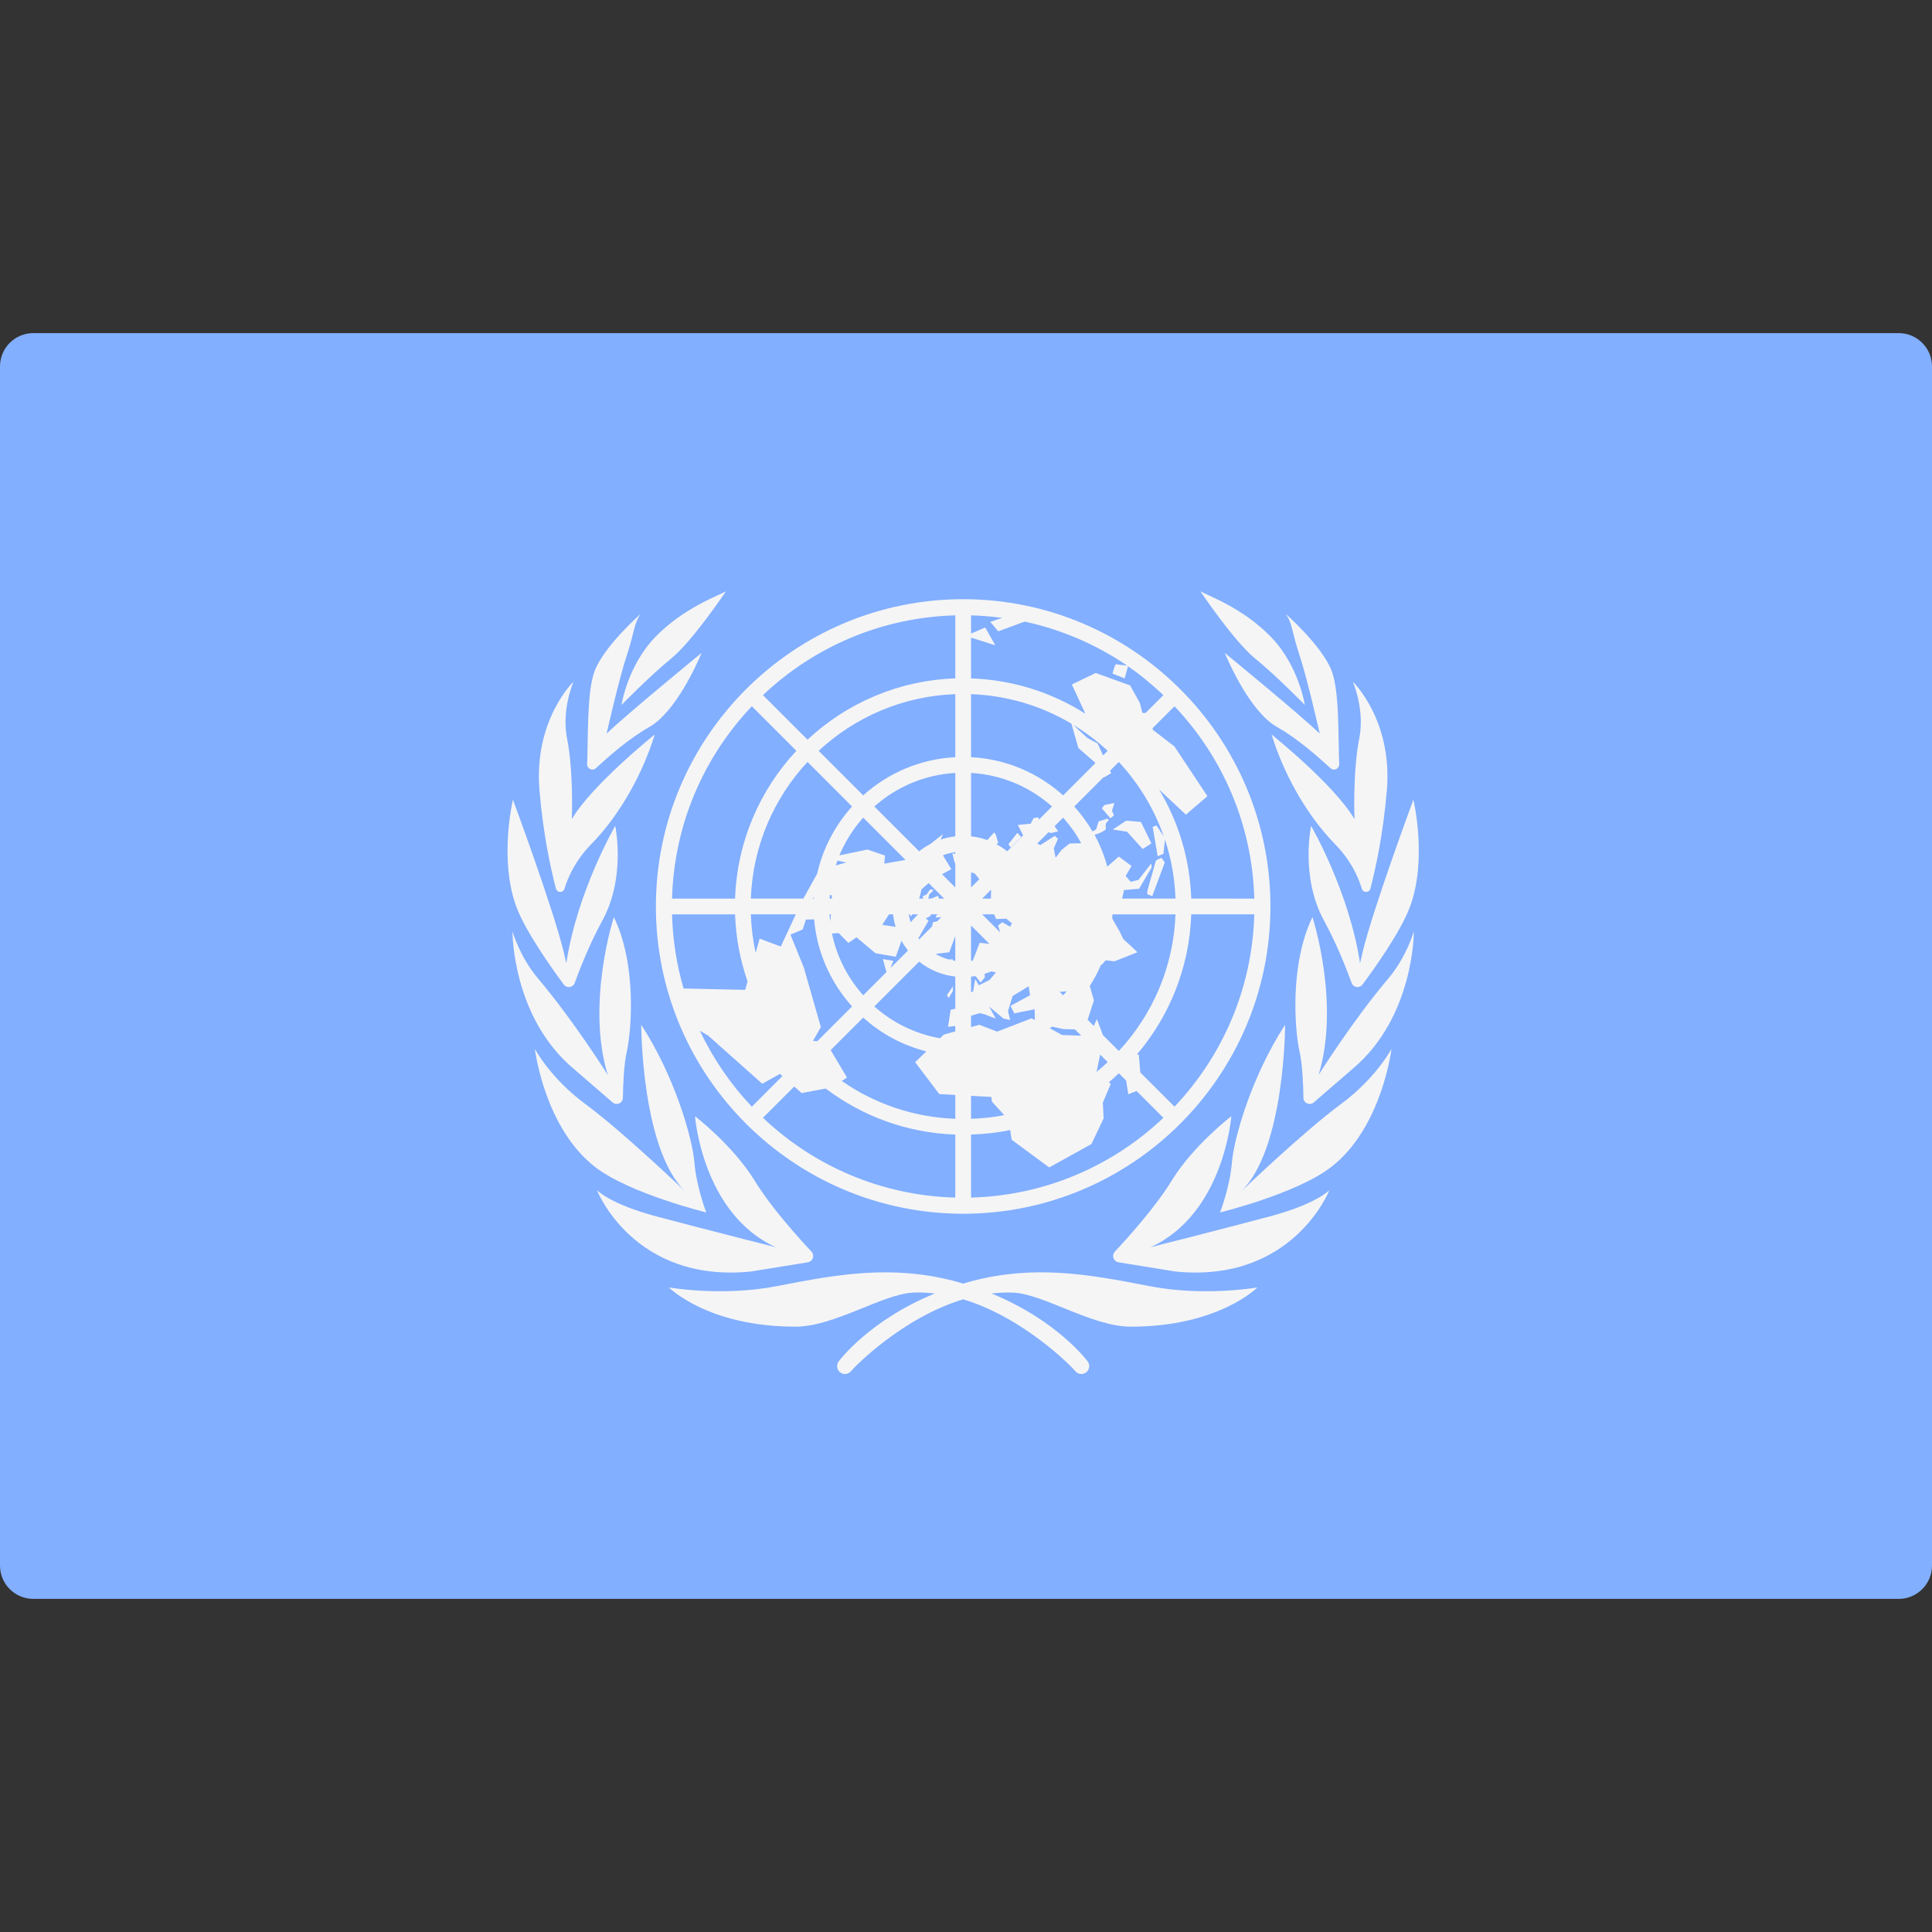
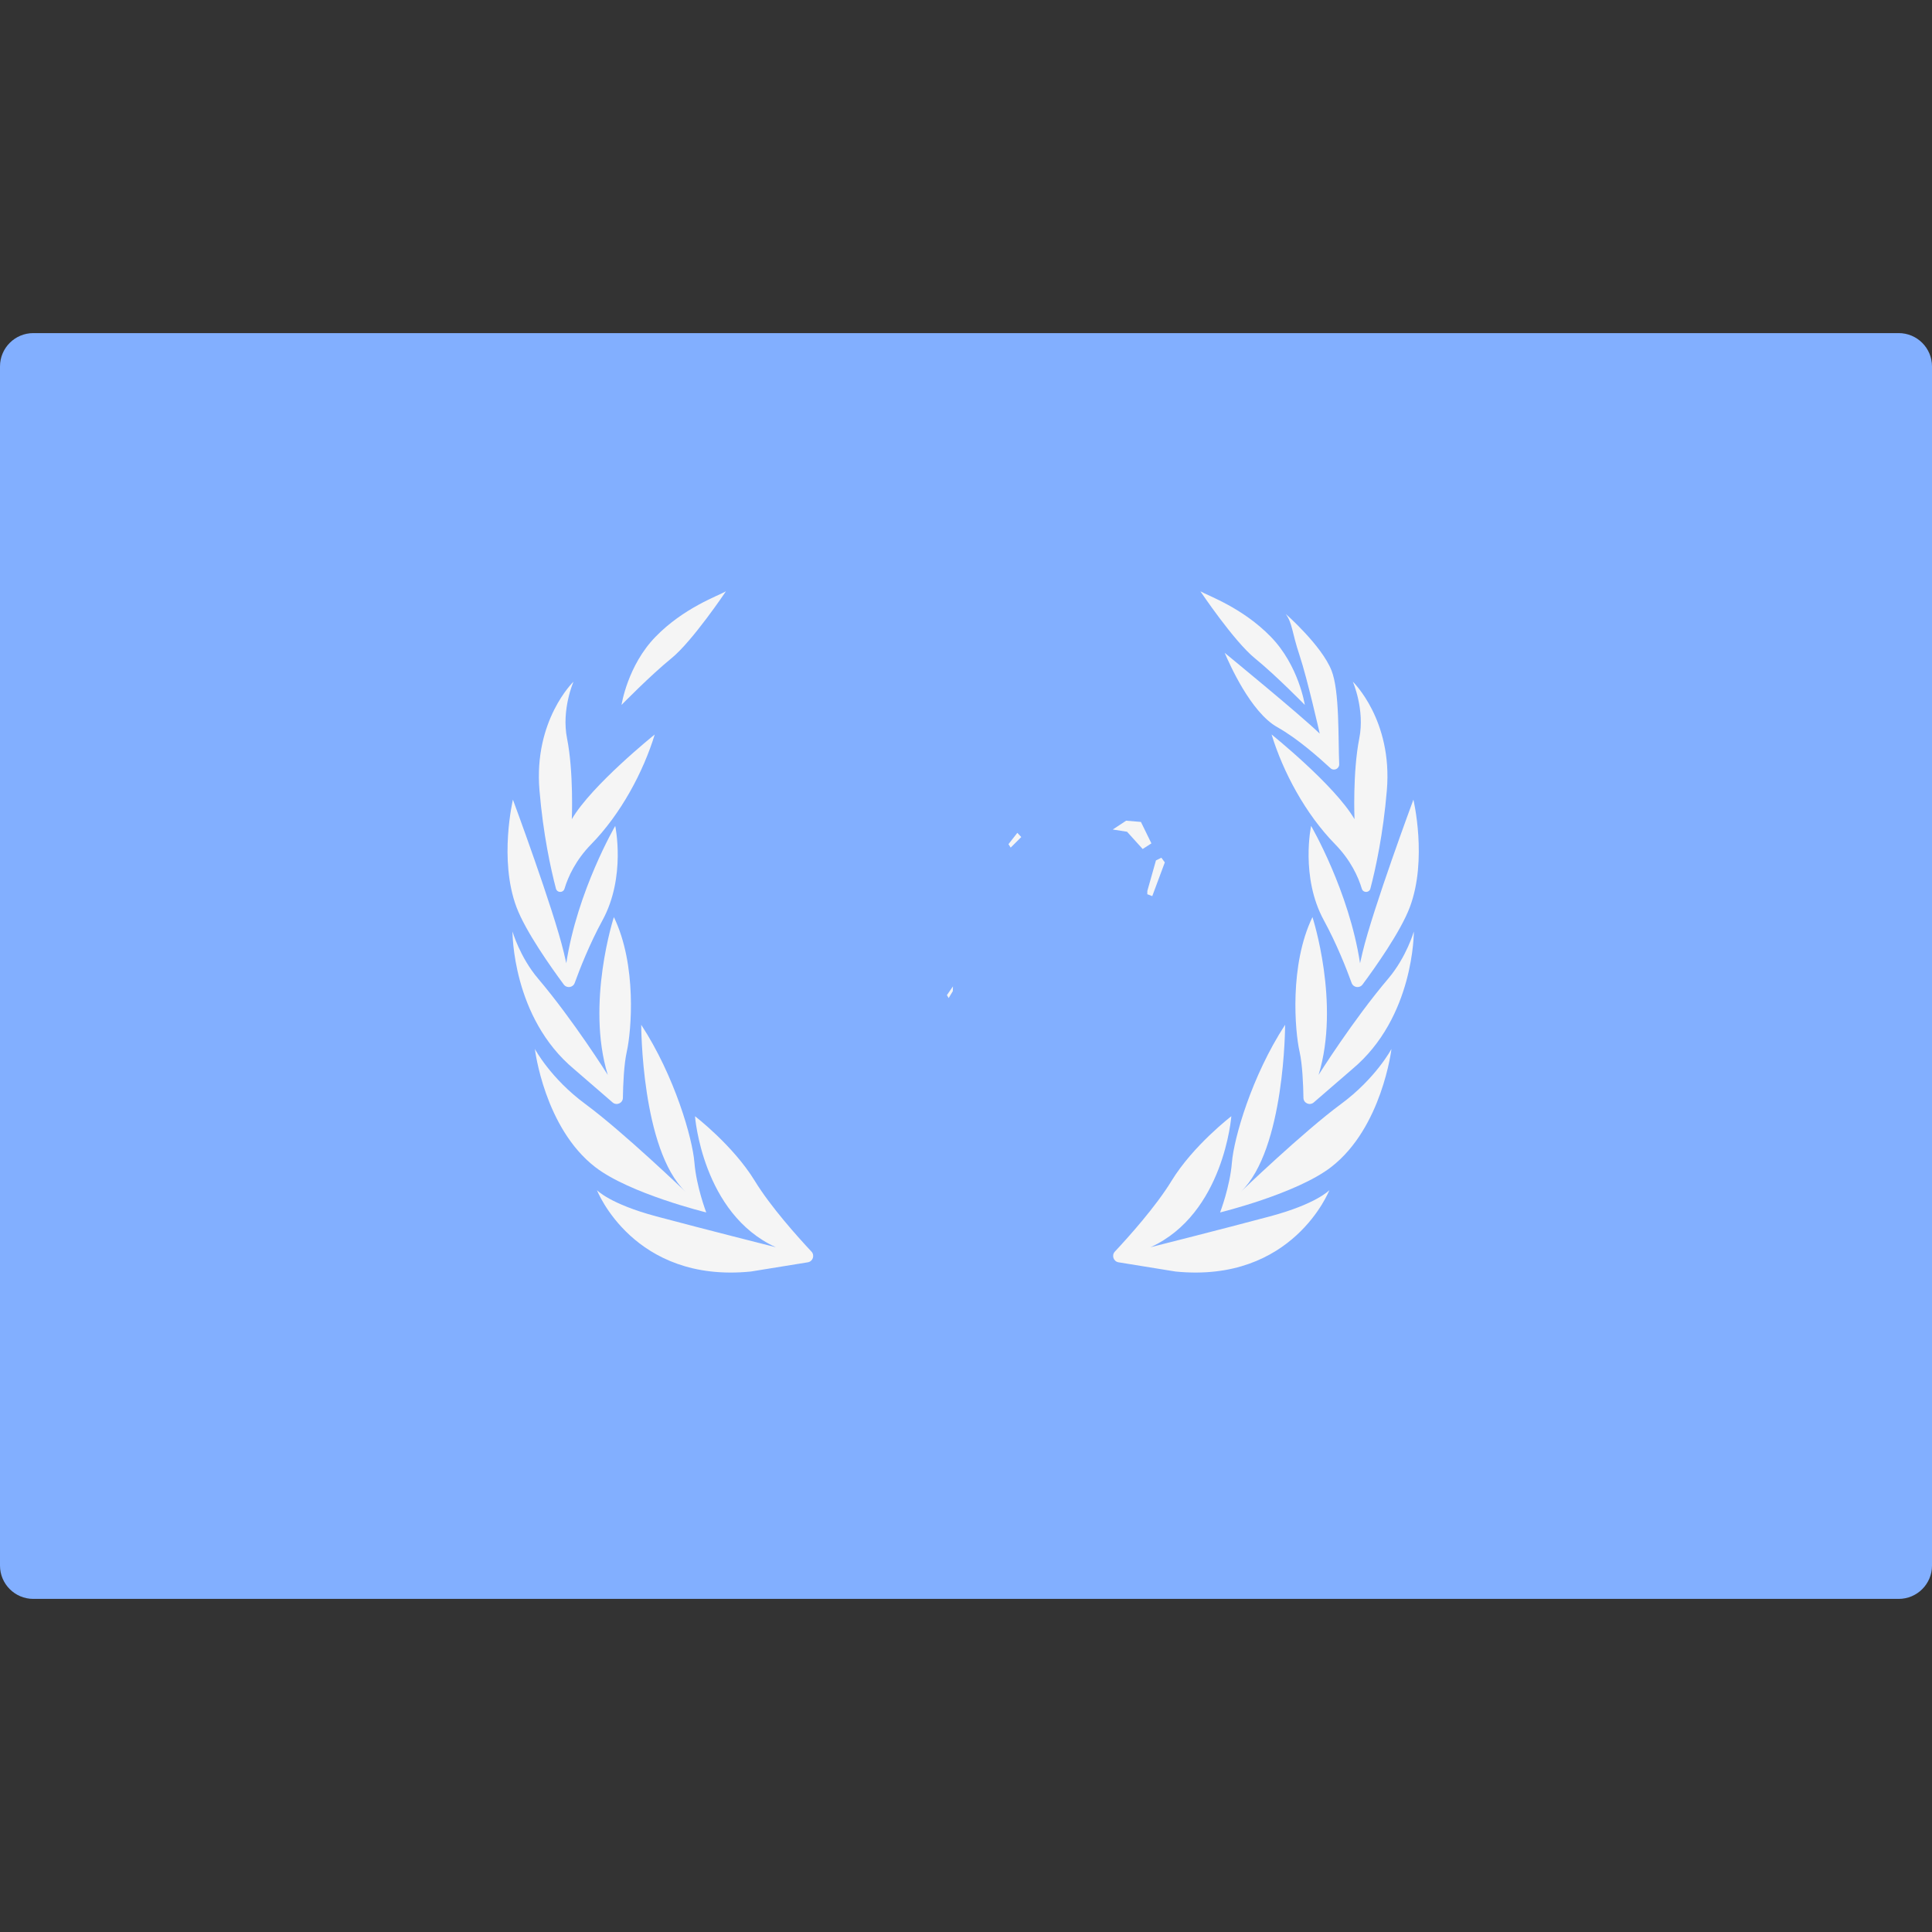
<svg xmlns="http://www.w3.org/2000/svg" version="1.1" id="Layer_1" x="0px" y="0px" viewBox="0 0 512 512" style="enable-background:new 0 0 512 512;" xml:space="preserve">
  <rect x="0" y="0" width="512" height="512" fill="#333333" stroke="none" />
  <path style="fill:#82AFFF;" d="M503.172,88.276H8.828C3.953,88.276,0,92.228,0,97.103v317.793c0,4.875,3.953,8.828,8.828,8.828  h494.345c4.875,0,8.828-3.953,8.828-8.828V97.103C512,92.228,508.047,88.276,503.172,88.276z" />
  <g>
-     <path style="fill:#F5F5F5;" d="M255.25,321.654c44.902,0,81.431-36.532,81.431-81.431s-36.53-81.431-81.431-81.431   s-81.431,36.532-81.431,81.431S210.348,321.654,255.25,321.654z M264.54,167.309l6.999-2.579   c9.877,2.13,19.061,6.133,27.145,11.651c-0.695-0.07-2.532-0.258-2.849-0.364c-0.392-0.13-0.998,2.494-0.998,2.494l3.212,1.278   l0.876-3.226c3.336,2.295,6.451,4.876,9.382,7.654l-4.722,4.722h-0.834l-0.679-2.665l-2.583-4.643l-9.124-3.289l-6.311,3.054   l3.581,7.753c-8.824-5.615-19.177-8.988-30.297-9.369v-10.806l6.43,2.03l-2.673-4.712l-3.757,1.608v-4.825   c2.791,0.075,5.538,0.303,8.247,0.669l-3.158,1.053L264.54,167.309z M306.796,226.912l1.537-0.651l0.387-3.783   c1.647,4.952,2.598,10.206,2.798,15.656h-14.162l0.522-2.262l4.002-0.348l3.313-5.641l-0.094-1.058l-3.393,4.35l-2.072,0.509   l-1.321-1.553l1.554-2.641l-3.381-2.493l-3.037,2.663c-0.818-2.952-1.932-5.78-3.373-8.414l1.647-0.599l1.321-0.788l-0.011-1.554   l0.847-1.053l-0.49-0.301c-0.362,0.172-2.251,0.721-2.251,0.721l-0.655,2.126l-0.94,0.572c-1.386-2.385-3.015-4.604-4.85-6.641   l7.809-7.809l0.067,0.11l1.902-1.143l-0.295-0.643l2.321-2.321c5.233,5.632,9.319,12.319,11.913,19.719l-1.944-2.889l-1.002,0.374   L306.796,226.912z M296.501,278.521l-4.224-4.224l-1.594-4.226l-0.82,1.812l-1.634-1.634l1.675-5.135l-1.085-3.726l-0.077,0.01   c1.148-1.809,2.183-3.695,3.029-5.686l0.02-0.002c0.262,0,1.218-1.218,1.218-1.218l2.349,0.262l6.072-2.4l-2.332-2.211   l-1.373-1.226l-1.064-2.166l-1.903-3.313c0.03-0.372,0.038-0.749,0.057-1.124h16.704   C311.004,256.276,305.408,268.934,296.501,278.521z M215.447,275.849l2.091-3.654l-4.501-15.731l-3.549-8.759l3.219-1.393   l0.87-2.61l2.174-0.063c0.759,8.84,4.437,16.839,10.054,23.075l-9.222,9.222L215.447,275.849z M220.471,237.287l-0.045,0.849   h-0.567c0.019-0.321,0.022-0.647,0.049-0.966L220.471,237.287z M274.079,270.259l-0.714-0.388l-9.109,3.522l-4.721-1.817   l-2.197,0.607v-3.002l2.273-0.686l1.378,0.332l2.901,1.135l-1.749-3.198l3.748,3.142l1.798,0.41l-0.547-2.397l1.219-3.961   l4.247-2.591l0.369,2.385l-5.181,2.816l0.994,1.983l5.388-1.088l0.085,2.688C274.201,270.186,274.138,270.22,274.079,270.259z    M252.611,254.572l-0.162-0.348l-0.978,0.056c-1.258-0.34-2.441-0.839-3.541-1.482l3.635-0.441l1.597-4.286v6.556   C252.98,254.602,252.79,254.605,252.611,254.572z M237.346,245.631l-3.551-0.547l1.811-2.773h1.063   C236.797,243.455,237.021,244.558,237.346,245.631z M257.337,231.183l0.979,0.297l1.231,1.493l-2.21,2.21V231.183L257.337,231.183z    M263.923,257.724l-1.695,1.984l-2.825,1.405l-0.947-1.66l-0.57,3.3l-0.547,0.214v-4.163c0.395-0.044,0.801-0.052,1.19-0.12   l1.352,1.695l1.122-1.397l-0.087-0.934c0.623-0.199,1.259-0.364,1.853-0.625L263.923,257.724z M262.652,235.774l-0.045,2.259   l-0.082,0.103h-2.236L262.652,235.774z M263.993,243.551l2.703-0.086l1.474,1.228l-0.491,0.885l-2.063-1.18l-1.13,0.884   l0.567,1.694l-0.023,0.074l-4.739-4.739h3.157L263.993,243.551z M262.205,250.131l-2.582-0.278l-1.824,4.728   c-0.15,0.026-0.309,0.025-0.46,0.046v-9.364L262.205,250.131z M248.799,238.135l-0.181-0.761l-1.813,0.761h-0.802l0.265-1.101   l1.171-1.134l-0.929-0.211l-0.966,1.373l-1.004,0.46l0.118,0.615h-1.054l0.634-2.467l1.856-1.646l4.114,4.114h-1.409V238.135z    M241.052,242.312l0.428,0.504l0.289-0.504h1.493l-1.942,2.101c-0.206-0.684-0.37-1.379-0.474-2.101H241.052z M243.363,248.668   l2.699-4.662l-0.706-0.631l1.19-0.614l0.149-0.45h1.9l-0.436,0.234l-0.181,0.626l1.471-0.1l-1.095,1.095l-1.113,0.235l-0.231,1.11   l-3.426,3.425C243.514,248.842,243.431,248.762,243.363,248.668z M253.162,226.254l-0.78-0.12l0.604,2.505l0.177,0.138v6.406   l-3.509-3.509l2.463-1.331l-2.225-3.686c1.036-0.41,2.135-0.674,3.271-0.839V226.254z M220.204,242.312l-0.042,0.794l-0.175,1.06   c-0.067-0.611-0.09-1.235-0.127-1.855H220.204z M222.247,247.27l2.598,2.611l2.131-1.484l5.02,4.212l5.4,0.95l1.51-4.248   c0.509,0.91,1.081,1.768,1.729,2.578l-4.639,4.639l0.746-1.901l-2.762-0.449l0.885,3.243l0.131,0.109l-6.237,6.236   c-4.064-4.569-6.996-10.165-8.274-16.374L222.247,247.27z M243.585,254.84c2.696,2.156,5.97,3.559,9.577,3.964v4.829l-0.047,0.114   l0.047-0.015v3.612l-1.216,0.244l-0.705,4.533l1.921-0.223v1.438l-3.042,0.84l-1.013,0.977c-6.61-1.161-12.582-4.149-17.398-8.434   L243.585,254.84z M278.807,272.068l3.064,0.65l3.014,0.093l1.657,1.657l-5.063-0.184l-3.262-1.774   C278.418,272.366,278.61,272.215,278.807,272.068z M281.743,263.764l-0.914-0.914l1.86-0.142   C282.39,263.073,282.057,263.41,281.743,263.764z M286.532,223.479c-1.421,0.02-2.798,0.04-2.921,0.04   c-0.262,0-2.308,1.749-2.308,1.749l-1.564,2.025l-0.471-2.471l1.108-2.524l-0.854-0.782l-3.828,2.436l-0.812-0.41l2.99-2.99   l0.658,0.217l1.906-0.448l-0.969-1.363l2.275-2.276C283.585,218.754,285.21,221.02,286.532,223.479z M275.334,217.187l-0.183-0.585   l-1.24,0.195l-0.77,1.491l-3.405,0.335c0.249,0.499,1.309,2.569,1.405,2.755l-4.225,4.225c-0.898-0.718-1.857-1.346-2.879-1.892   l0.523-0.281l-0.621-2.098l-0.423-0.774l-1.884,2.061c-1.365-0.497-2.802-0.812-4.292-0.98v-16.808   c8.213,0.481,15.67,3.752,21.453,8.897L275.334,217.187z M253.162,221.642c-1.348,0.152-2.646,0.433-3.893,0.855l0.625-1.451   l-3.257,2.56l0.006,0.01c-1.089,0.567-2.106,1.229-3.058,1.991l-11.876-11.876c5.783-5.145,13.24-8.416,21.453-8.897v16.809   H253.162z M239.962,227.889l-5.614,0.982l0.196-2.133l-4.653-1.606l-7.442,1.556c1.532-3.697,3.687-7.06,6.306-10.006   L239.962,227.889z M221.941,228.076l2.337,0.489l-2.801,0.775C221.615,228.91,221.786,228.498,221.941,228.076z M215.683,238.135   h-0.362l0.38-0.351C215.694,237.901,215.69,238.018,215.683,238.135z M220.136,278.289l8.621-8.62   c4.705,4.237,10.413,7.356,16.736,8.963l-2.969,2.861l6.391,8.445l4.247,0.235v6.322c-11.153-0.41-21.485-4.038-30.08-10.036   l1.38-0.896L220.136,278.289z M257.337,290.401l5.385,0.297l0.137,1.235l3.276,3.59c-2.858,0.562-5.804,0.861-8.798,0.971V290.401   L257.337,290.401z M291.544,279.468l2.005,2.005c-0.959,0.89-1.923,1.773-2.942,2.598L291.544,279.468z M293.548,198.973   l-1.223,1.223l-1.45-3.168l-2.636-1.402c0,0-2.455-2.166-3.733-3.5C287.752,194.108,290.777,196.398,293.548,198.973z    M283.938,191.779l1.845,6.455l4.31,3.752l0.168,0.275l-8.519,8.518c-6.546-5.897-15.042-9.631-24.405-10.121v-16.704   C267.03,184.311,276.087,187.113,283.938,191.779z M253.162,200.658c-9.363,0.491-17.858,4.225-24.405,10.121l-11.806-11.806   c9.588-8.908,22.247-14.504,36.211-15.019L253.162,200.658L253.162,200.658z M225.804,213.731   c-4.474,4.968-7.719,11.049-9.236,17.794l-3.67,6.61h-13.919c0.515-13.964,6.111-26.623,15.018-36.21L225.804,213.731z    M210.886,242.312l-3.966,8.524l-5.61-2.087l-1.053,3.734c-0.734-3.292-1.149-6.694-1.277-10.173h11.905V242.312z M206.705,284.593   l0.648,0.574l-8.111,8.111c-5.6-5.909-10.254-12.696-13.778-20.137l2.157,1.26l14.387,12.801L206.705,284.593z M210.482,287.941   l1.964,1.741l6.37-1.21c9.629,7.289,21.471,11.755,34.346,12.198v16.704c-19.72-0.531-37.59-8.461-50.969-21.142L210.482,287.941z    M257.337,300.669c3.539-0.121,7.014-0.49,10.374-1.197l0.389,2.573l9.952,7.339l11.206-6.217l3.217-6.782l-0.211-4.196   l2.116-4.964l-0.516-0.404c0.915-0.759,1.768-1.586,2.635-2.396l1.926,1.924l0.586,3.637l2.186-0.866l7.111,7.111   c-13.379,12.681-31.25,20.611-50.969,21.142V300.669z M302.194,284.213l-0.399-4.754l-0.535,0.024   c8.619-10.086,13.95-23.015,14.436-37.173h16.704c-0.531,19.719-8.461,37.588-21.14,50.967L302.194,284.213z M315.695,238.135   c-0.362-10.537-3.417-20.378-8.515-28.892l7.1,6.641l5.697-4.893l-8.744-13.181l-5.771-4.437l0.015-0.425l5.781-5.781   c12.68,13.379,20.609,31.249,21.14,50.967H315.695z M253.162,179.778c-15.115,0.519-28.815,6.582-39.162,16.244l-11.807-11.806   c13.379-12.681,31.25-20.611,50.969-21.142L253.162,179.778L253.162,179.778z M211.047,198.975   c-9.661,10.347-15.723,24.046-16.243,39.16H178.1c0.531-19.719,8.461-37.588,21.14-50.967L211.047,198.975z M194.804,242.312   c0.213,6.208,1.355,12.172,3.309,17.773l-0.63,2.237l-16.32-0.359c-1.841-6.26-2.879-12.847-3.062-19.65h16.703V242.312z" />
    <path style="fill:#F5F5F5;" d="M198.993,336.966l15.076-2.441c1.347-0.218,1.907-1.846,0.973-2.842   c-3.626-3.874-10.833-11.898-15.006-18.728c-5.742-9.396-15.852-17.142-15.852-17.142s1.933,25.842,21.42,34.716   c0,0-19.314-4.873-31.668-8.178c-12.354-3.306-15.735-6.944-15.735-6.944S167.848,340.098,198.993,336.966z" />
    <path style="fill:#F5F5F5;" d="M184.029,308.083c-0.522-6.439-5.228-22.899-14.098-36.505c0,0,0.011,33.068,11.752,44.269   c0,0-16.62-15.943-26.538-23.251c-9.286-6.841-13.398-14.616-13.398-14.616s2.495,20.896,16.008,31.319   c9.135,7.047,29.406,12.006,29.406,12.006S184.551,314.52,184.029,308.083z" />
    <path style="fill:#F5F5F5;" d="M152.188,283.374l10.154,8.782c1.059,0.916,2.709,0.193,2.731-1.207   c0.055-3.532,0.271-8.893,1.035-12.273c1.218-5.394,2.724-22.909-3.423-35.64c0,0-7.431,22.816-1.623,41.817   c0,0-9.122-14.505-18.444-25.491c-4.872-5.742-6.801-12.512-6.801-12.512S135.658,269.629,152.188,283.374z" />
    <path style="fill:#F5F5F5;" d="M149.401,260.899c0.796,1.073,2.447,0.846,2.902-0.409c1.335-3.683,3.925-10.306,7.366-16.612   c6.264-11.484,3.374-25,3.374-25s-10.056,17.237-12.971,36.392c-0.19-0.854-0.398-1.767-0.647-2.81   c-2.76-11.602-13.495-40.542-13.495-40.542s-3.776,15.893,0.943,28.48C139.298,246.857,146.074,256.409,149.401,260.899z" />
    <path style="fill:#F5F5F5;" d="M147.33,235.489c0.303,1.155,1.92,1.184,2.264,0.04c0.961-3.19,2.959-7.587,7.117-11.837   c7.83-8.003,13.767-19.115,16.801-29.045c0,0-16.706,13.404-21.974,22.442c0,0,0.521-12.429-1.266-21.411   c-1.523-7.656,1.713-15.032,1.713-15.032s-10.586,10.161-9.021,28.778C143.95,221.139,145.969,230.303,147.33,235.489z" />
-     <path style="fill:#F5F5F5;" d="M157.91,203.577c3.169-2.905,8.719-7.854,14.07-10.856c7.105-3.986,12.724-16.844,13.963-19.705   c0,0-19.797,16.201-25.186,21.401c0,0,3.263-14.485,5.351-20.749c2.088-6.264,1.827-8.352,3.654-10.962   c0,0-9.526,8.352-12.137,15.007c-2.145,5.47-1.734,17.903-2.026,24.767C155.545,203.724,156.993,204.417,157.91,203.577z" />
    <path style="fill:#F5F5F5;" d="M177.939,174.452c5.568-4.524,14.442-17.748,14.442-17.748c-2.198,1.256-11.136,4.35-18.617,12.006   c-7.482,7.656-9.048,18.095-9.048,18.095S172.371,178.976,177.939,174.452z" />
-     <path style="fill:#F5F5F5;" d="M304.372,340.793c-16.356-3.219-30.362-5.568-46.781-1.297c-0.808,0.21-1.564,0.452-2.342,0.681   c-0.779-0.228-1.534-0.47-2.342-0.681c-16.418-4.27-30.425-1.922-46.781,1.297c-14.742,2.901-28.857,0.391-28.857,0.391   s10.24,10.398,33.556,10.398c10.172,0,22.955-8.562,31.021-9.018c1.986-0.113,3.948,0.008,5.891,0.225   c-17.32,7.065-25.315,17.78-25.472,17.987c-0.695,0.918-0.516,2.227,0.402,2.92c0.377,0.289,0.82,0.428,1.26,0.428   c0.63,0,1.254-0.286,1.664-0.824c0.637-0.837,13.431-14.073,29.658-18.963c16.227,4.89,29.022,18.125,29.658,18.963   c0.409,0.539,1.034,0.824,1.664,0.824c0.44,0,0.883-0.139,1.26-0.428c0.918-0.693,1.097-2.003,0.402-2.92   c-0.157-0.207-8.152-10.922-25.472-17.987c1.943-0.216,3.905-0.337,5.891-0.225c8.066,0.456,20.85,9.018,31.021,9.018   c23.316,0,33.556-10.398,33.556-10.398S319.114,343.694,304.372,340.793z" />
    <path style="fill:#F5F5F5;" d="M304.894,330.528c19.488-8.874,21.42-34.716,21.42-34.716s-10.111,7.746-15.852,17.142   c-4.173,6.829-11.381,14.854-15.006,18.728c-0.932,0.996-0.374,2.624,0.973,2.842l15.076,2.441   c31.146,3.132,40.791-21.56,40.791-21.56s-3.382,3.639-15.735,6.944C324.207,325.656,304.894,330.528,304.894,330.528z" />
    <path style="fill:#F5F5F5;" d="M355.353,292.597c-9.918,7.308-26.538,23.251-26.538,23.251   c11.742-11.201,11.752-44.269,11.752-44.269c-8.87,13.607-13.576,30.067-14.098,36.505c-0.522,6.438-3.132,13.224-3.132,13.224   s20.27-4.959,29.406-12.006c13.513-10.424,16.008-31.319,16.008-31.319S364.639,285.754,355.353,292.597z" />
    <path style="fill:#F5F5F5;" d="M349.438,284.854c5.807-19.001-1.623-41.817-1.623-41.817c-6.147,12.732-4.641,30.247-3.423,35.64   c0.764,3.38,0.98,8.74,1.035,12.273c0.022,1.4,1.672,2.123,2.731,1.207l10.154-8.782c16.53-13.746,16.371-36.523,16.371-36.523   s-1.929,6.77-6.801,12.512C358.56,270.348,349.438,284.854,349.438,284.854z" />
    <path style="fill:#F5F5F5;" d="M360.426,255.27c-2.915-19.155-12.971-36.392-12.971-36.392s-2.889,13.516,3.374,25   c3.439,6.306,6.03,12.929,7.366,16.612c0.455,1.256,2.106,1.482,2.902,0.409c3.328-4.49,10.103-14.041,12.526-20.502   c4.719-12.587,0.943-28.48,0.943-28.48s-10.735,28.94-13.495,40.542C360.823,253.503,360.616,254.415,360.426,255.27z" />
    <path style="fill:#F5F5F5;" d="M360.225,195.679c-1.786,8.982-1.266,21.411-1.266,21.411c-5.268-9.038-21.974-22.442-21.974-22.442   c3.034,9.93,8.971,21.041,16.801,29.045c4.158,4.249,6.156,8.647,7.117,11.837c0.344,1.143,1.961,1.114,2.264-0.04   c1.362-5.186,3.38-14.351,4.365-26.065c1.566-18.618-9.021-28.778-9.021-28.778S361.748,188.024,360.225,195.679z" />
    <path style="fill:#F5F5F5;" d="M349.742,194.418c-5.389-5.201-25.186-21.401-25.186-21.401c1.24,2.861,6.858,15.72,13.963,19.705   c5.351,3.001,10.901,7.95,14.07,10.856c0.916,0.84,2.365,0.147,2.312-1.096c-0.292-6.863,0.119-19.297-2.026-24.767   c-2.61-6.655-12.137-15.007-12.137-15.007c1.827,2.61,1.566,4.698,3.654,10.962C346.479,179.933,349.742,194.418,349.742,194.418z" />
    <path style="fill:#F5F5F5;" d="M332.559,174.452c5.568,4.524,13.224,12.353,13.224,12.353s-1.566-10.44-9.048-18.095   c-7.481-7.656-16.419-10.75-18.617-12.006C318.118,156.704,326.991,169.928,332.559,174.452z" />
    <polygon style="fill:#F5F5F5;" points="298.444,217.491 294.895,219.828 298.681,220.42 302.818,224.995 305.135,223.503    302.356,217.82  " />
    <polygon style="fill:#F5F5F5;" points="304.047,236.98 305.361,237.483 308.689,228.544 307.775,227.304 306.339,228.022    304.056,236.113  " />
    <polygon style="fill:#F5F5F5;" points="270.648,221.823 269.604,220.714 267.255,223.715 267.839,224.623  " />
-     <polygon style="fill:#F5F5F5;" points="294.692,214.842 295.327,212.8 293.226,213.226 292.632,213.394 292.009,214.228    294.28,216.862 295.2,216.079  " />
    <polygon style="fill:#F5F5F5;" points="252.509,262.669 252.542,261.399 250.943,263.713 251.4,264.495  " />
  </g>
  <g>
</g>
  <g>
</g>
  <g>
</g>
  <g>
</g>
  <g>
</g>
  <g>
</g>
  <g>
</g>
  <g>
</g>
  <g>
</g>
  <g>
</g>
  <g>
</g>
  <g>
</g>
  <g>
</g>
  <g>
</g>
  <g>
</g>
</svg>